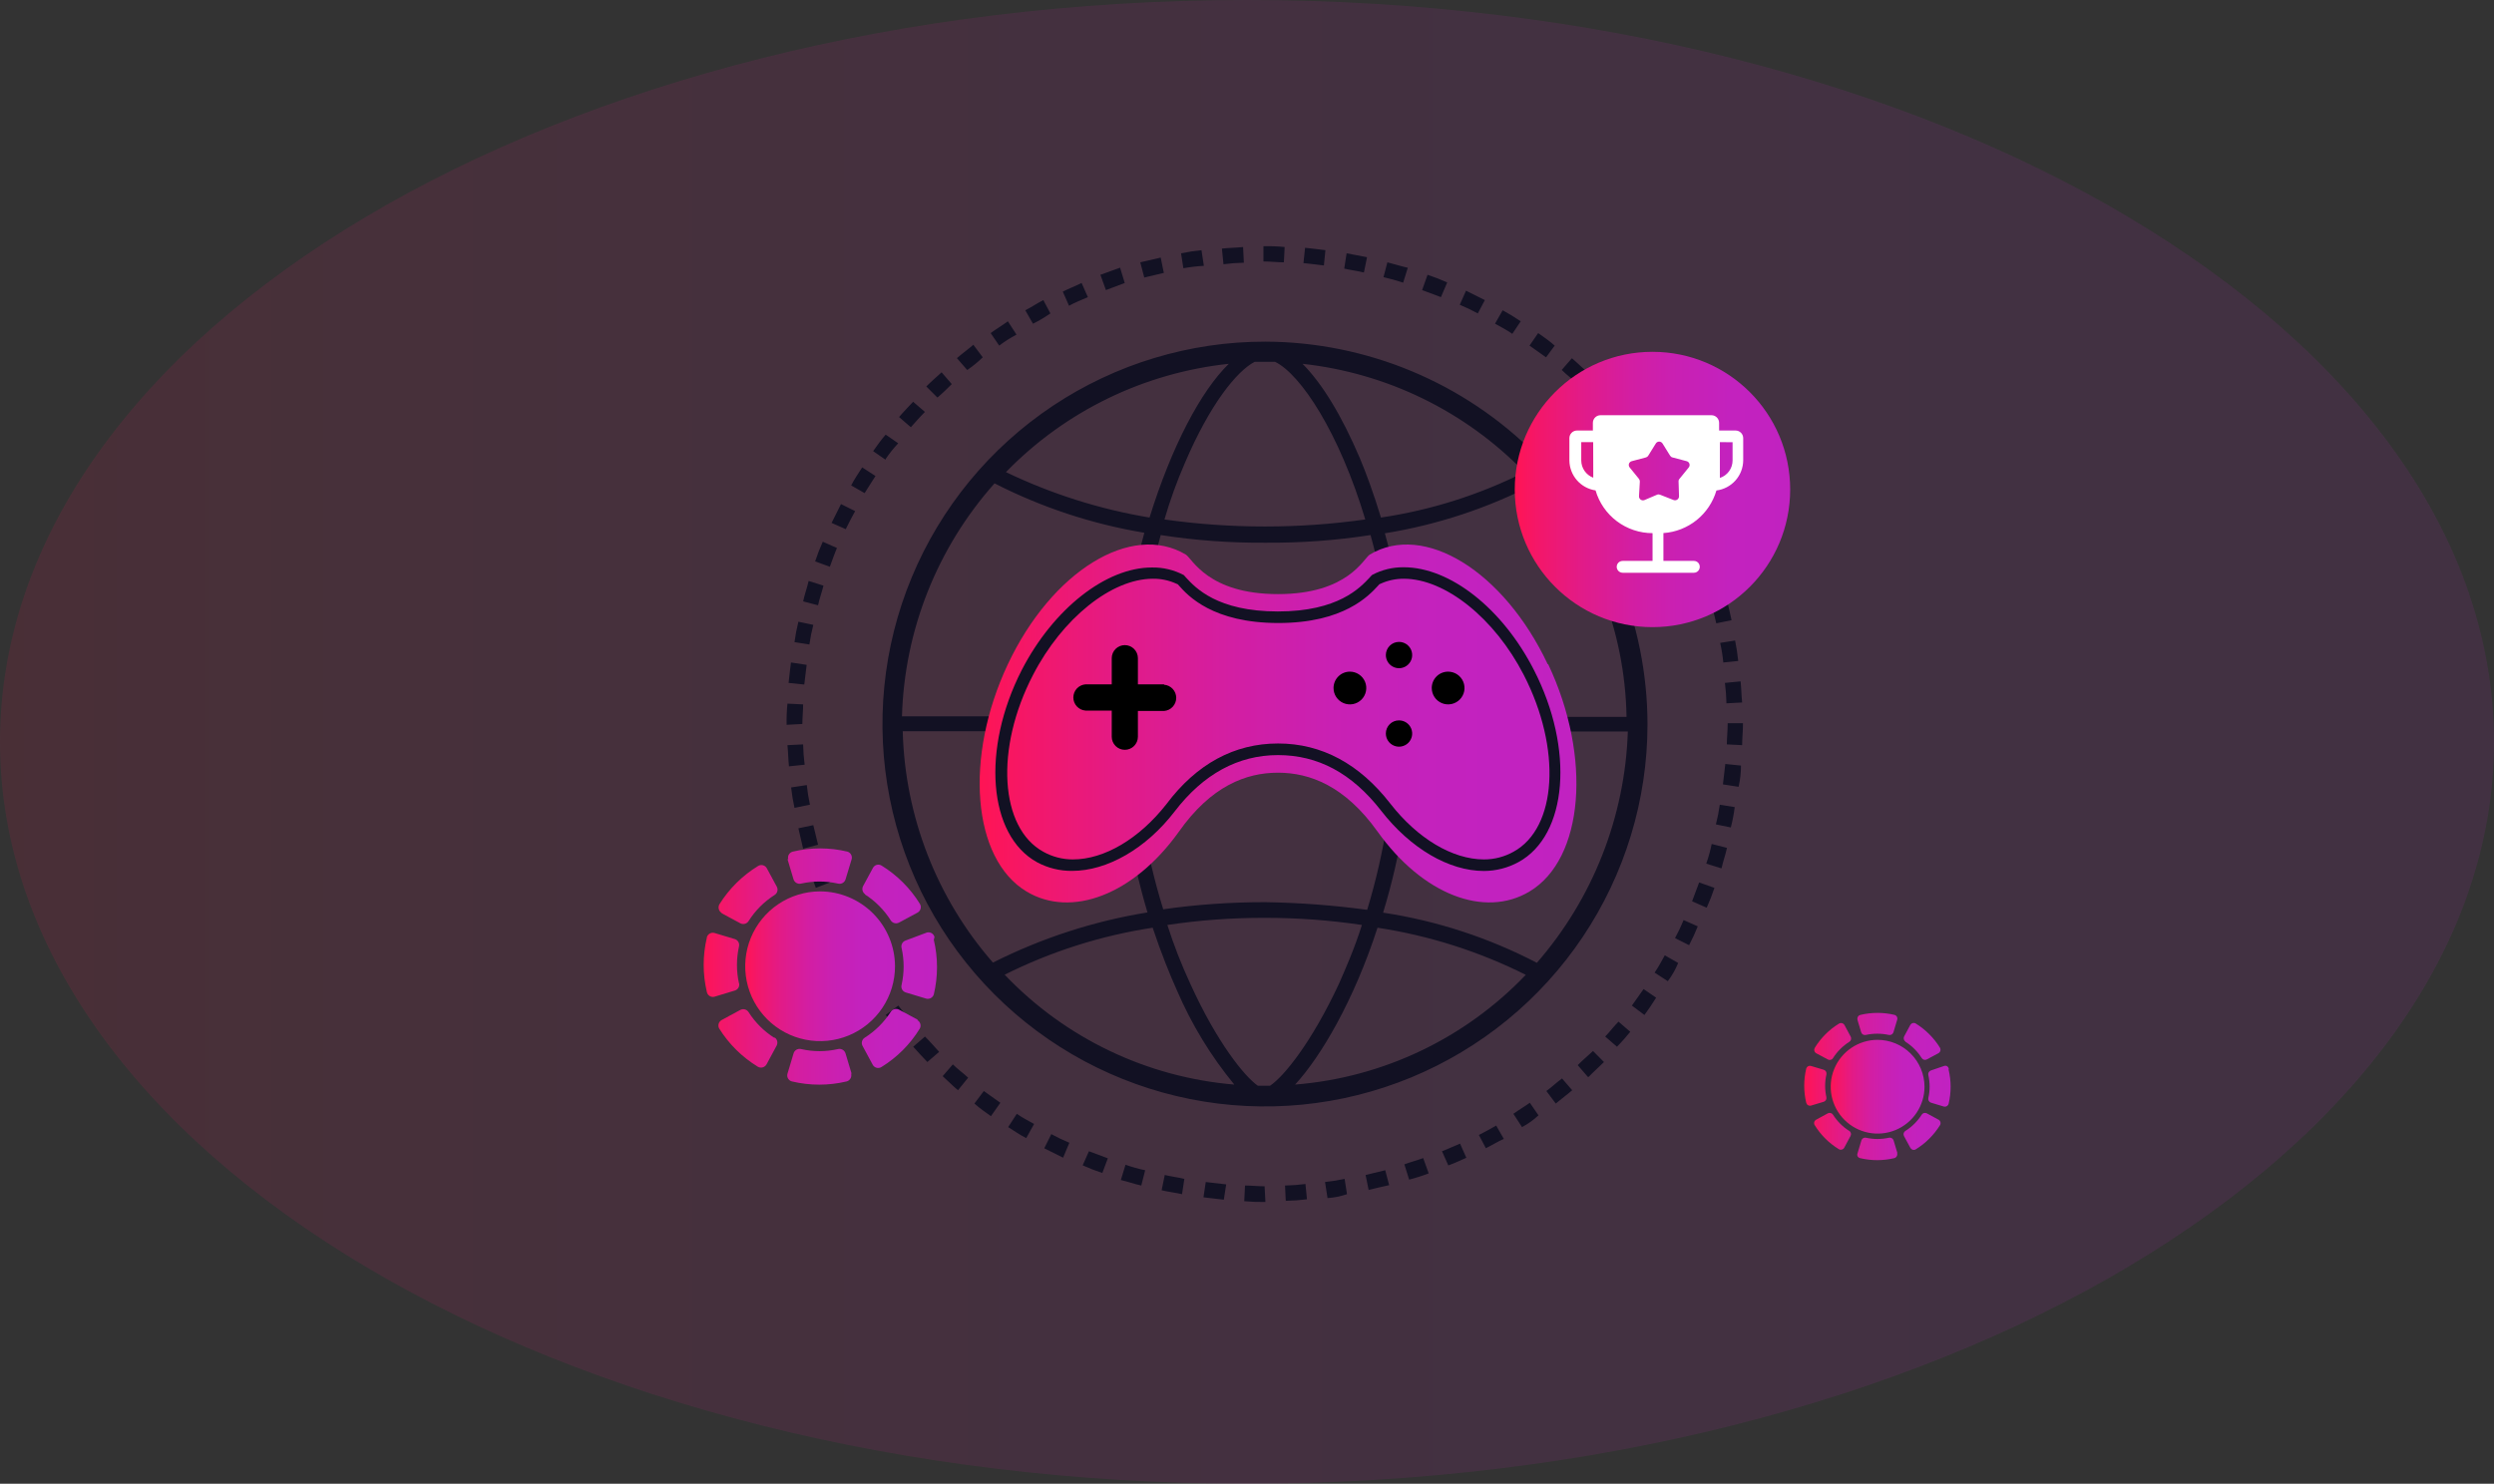
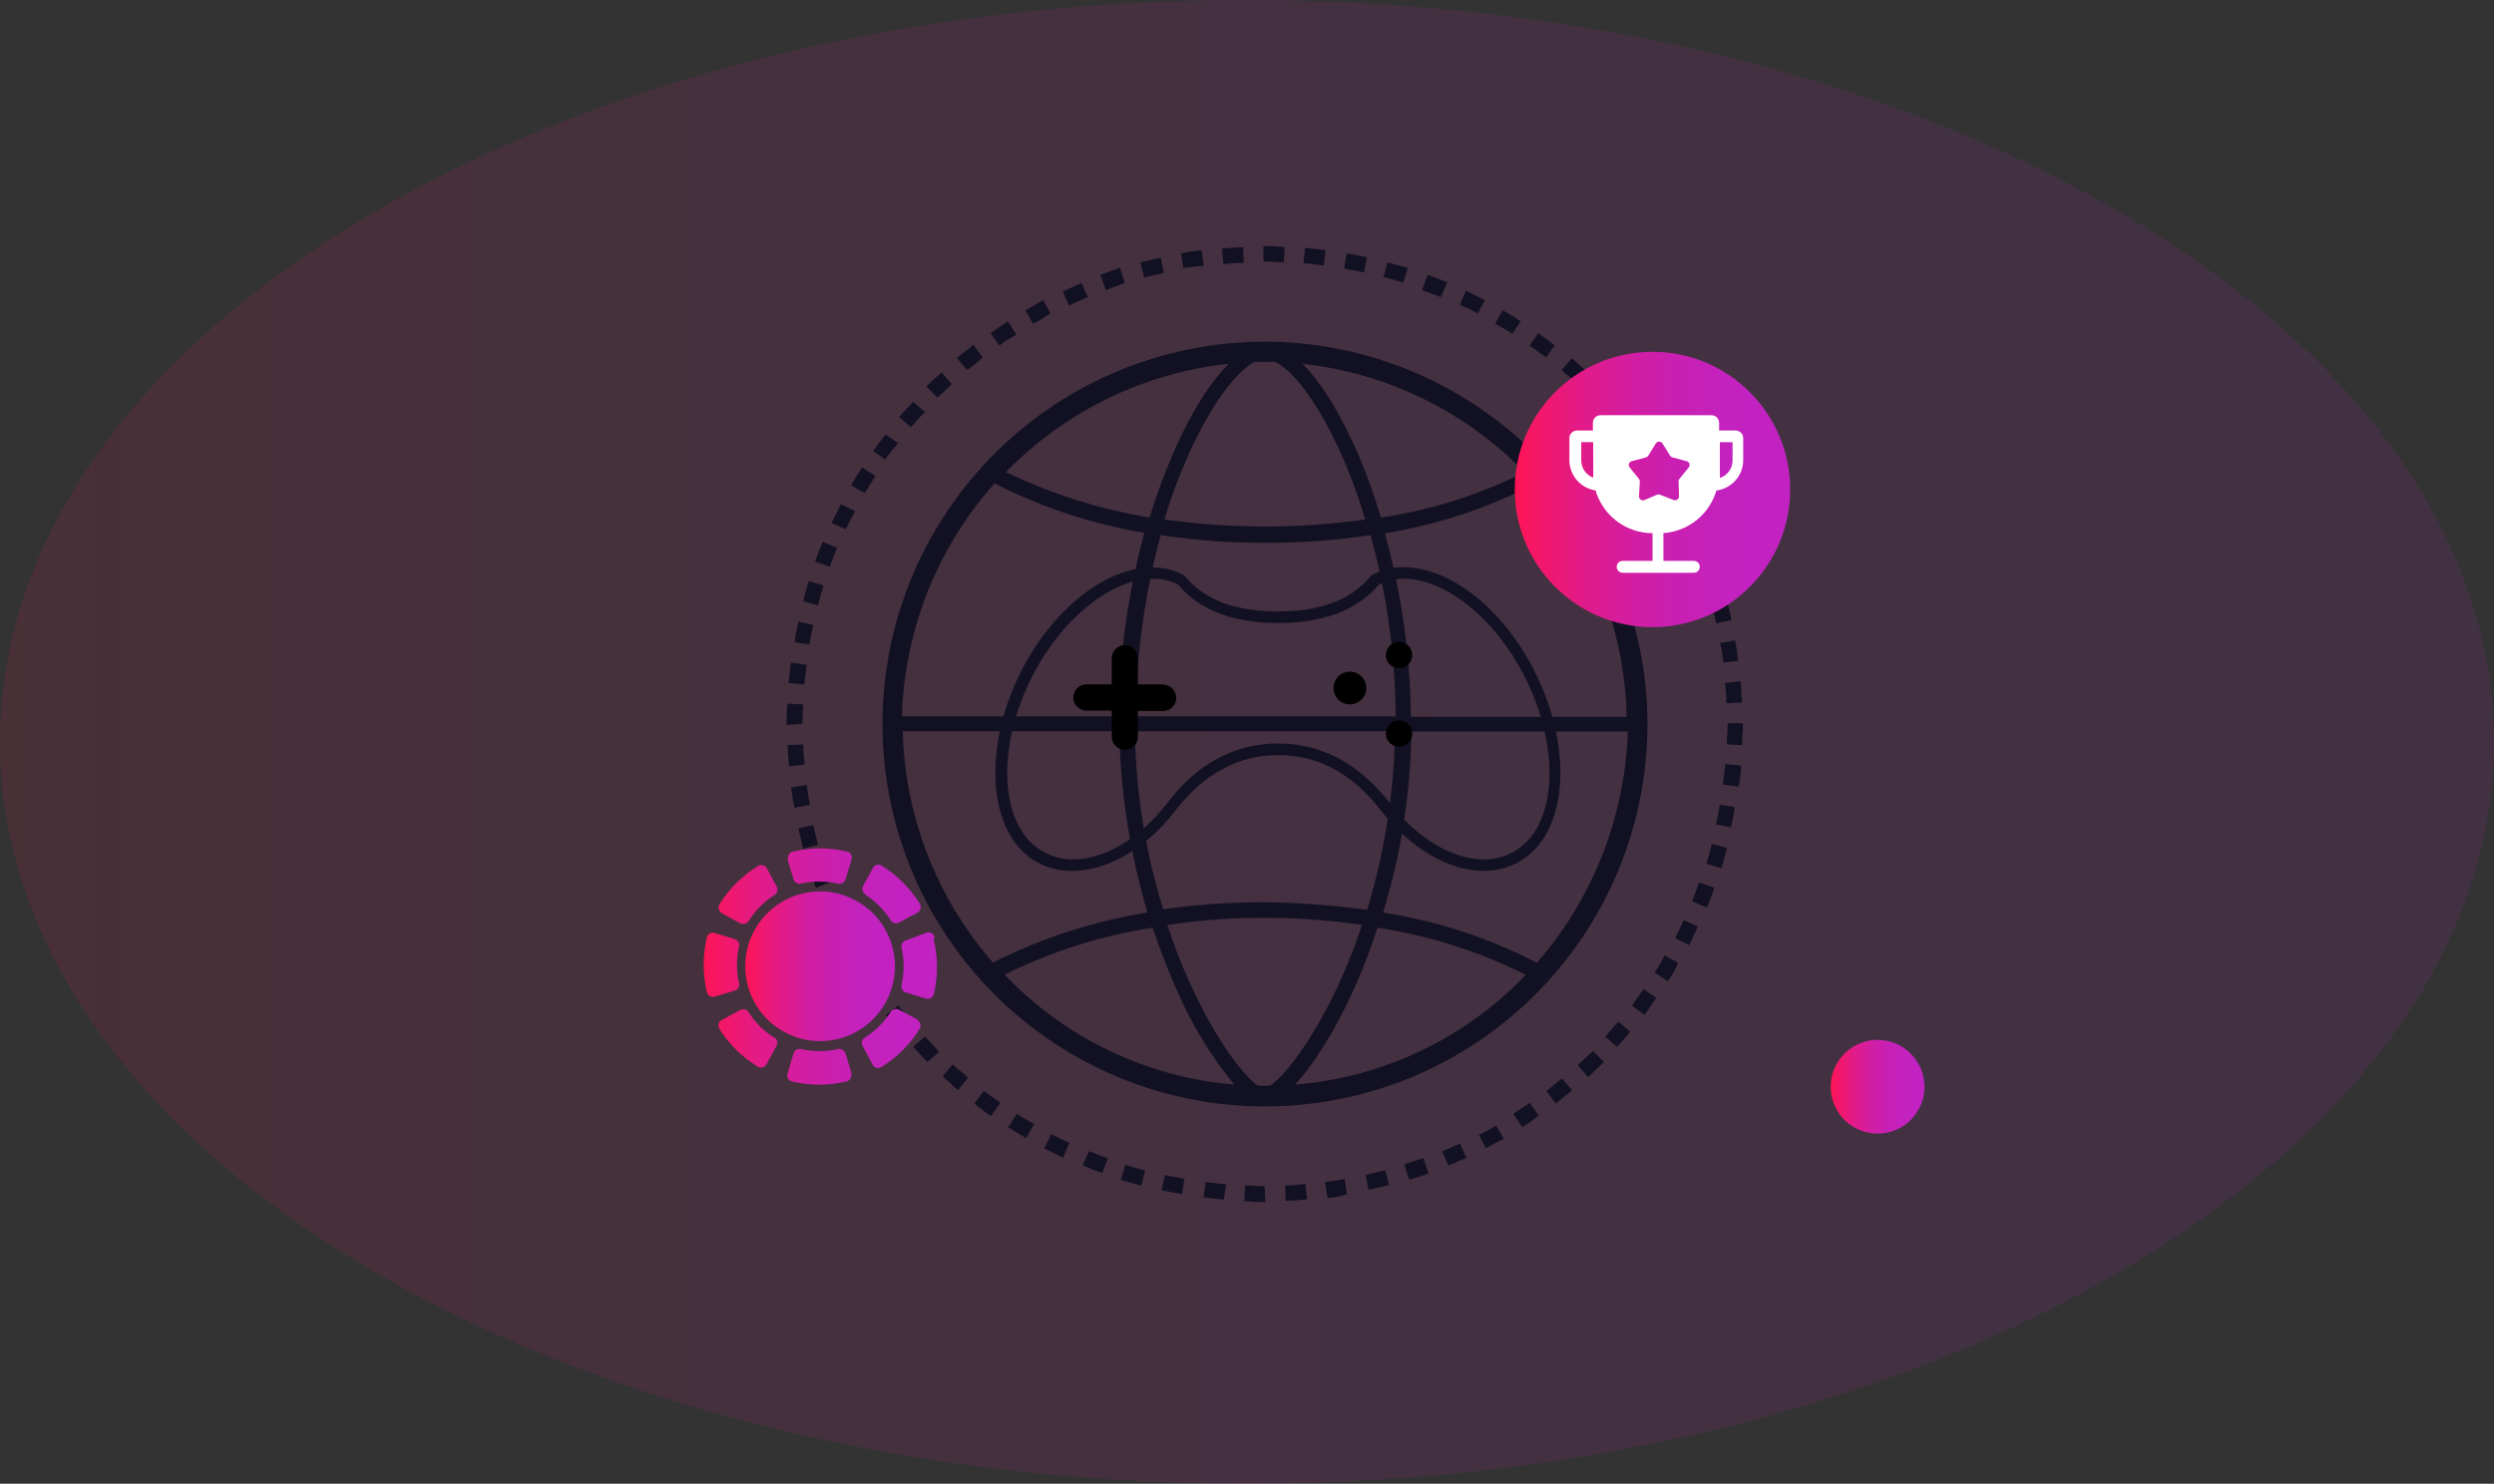
<svg xmlns="http://www.w3.org/2000/svg" width="326" height="194" viewBox="0 0 326 194" fill="none">
  <rect x="0" y="0" width="326" height="194" fill="#333333" stroke="none" />
  <path opacity="0.11" d="M163 194C253.022 194 326 150.572 326 97C326 43.428 253.022 0 163 0C72.978 0 0 43.428 0 97C0 150.572 72.978 194 163 194Z" fill="url(#paint0_linear_1273_3124)" />
  <path d="M165.41 44.67C155.521 44.658 145.85 47.579 137.62 53.063C129.391 58.548 122.973 66.35 119.178 75.482C115.383 84.615 114.381 94.668 116.3 104.369C118.218 114.071 122.971 122.986 129.956 129.986C136.941 136.987 145.846 141.758 155.543 143.698C165.24 145.638 175.295 144.659 184.436 140.884C193.576 137.109 201.392 130.708 206.895 122.491C212.398 114.274 215.34 104.609 215.35 94.72C215.332 81.47 210.068 68.768 200.709 59.389C191.351 50.01 178.659 44.717 165.41 44.67ZM200.89 125.89C194.598 122.609 187.806 120.392 180.79 119.33C183.14 111.649 184.383 103.672 184.48 95.64H212.78C212.414 106.79 208.215 117.474 200.89 125.89ZM166.1 141.96H164.41C162.67 140.73 159.08 136.32 155.59 128.63C154.43 126.132 153.428 123.564 152.59 120.94C156.801 120.311 161.053 120 165.31 120.01C169.564 120.004 173.812 120.315 178.02 120.94C177.02 124.12 175.87 126.68 175.02 128.63C171.43 136.32 167.84 140.73 166.02 141.96H166.1ZM165.38 117.96C160.92 117.954 156.466 118.264 152.05 118.89C149.705 111.348 148.459 103.508 148.35 95.61H182.35C182.234 103.526 181.009 111.385 178.71 118.96C174.3 118.366 169.859 118.032 165.41 117.96H165.38ZM118 95.61H146.3C146.464 103.637 147.705 111.604 149.99 119.3C142.961 120.44 136.148 122.653 129.79 125.86C122.454 117.46 118.284 106.76 118 95.61ZM130 63.2C136.157 66.345 142.761 68.524 149.58 69.66C147.456 77.488 146.32 85.55 146.2 93.66H117.9C118.224 82.399 122.508 71.613 130 63.2ZM164 47.309H166.67C170.05 48.95 175.08 56.64 178.46 67.92C169.753 69.147 160.917 69.147 152.21 67.92C152.943 65.406 153.835 62.941 154.88 60.54C158.16 52.85 161.65 48.539 164 47.309ZM165.41 70.96C170.01 70.996 174.604 70.662 179.15 69.96C181.282 77.678 182.384 85.644 182.43 93.65H148.43C148.526 85.647 149.632 77.687 151.72 69.96C156.266 70.662 160.861 70.997 165.46 70.96H165.41ZM184.41 93.729C184.338 85.615 183.198 77.546 181.02 69.729C187.851 68.626 194.463 66.446 200.61 63.27C208.152 71.644 212.414 82.461 212.61 93.729H184.41ZM199.28 61.729C193.379 64.695 187.043 66.7 180.51 67.67C179.51 64.39 178.56 61.83 177.74 59.88C175.38 54.34 172.82 50.14 170.26 47.57C181.28 48.77 191.537 53.777 199.26 61.729H199.28ZM160.62 47.57C156.93 51.16 153.13 58.44 150.26 67.67C143.754 66.586 137.435 64.585 131.49 61.729C139.248 53.752 149.554 48.742 160.62 47.57ZM131.29 127.46C137.388 124.405 143.928 122.327 150.67 121.3C151.8 124.69 152.93 127.46 153.85 129.51C155.756 133.942 158.277 138.082 161.34 141.81C149.921 140.86 139.246 135.755 131.34 127.46H131.29ZM169.29 141.81C172.68 138.12 176.98 130.81 180.06 121.3C186.803 122.327 193.342 124.405 199.44 127.46C191.495 135.786 180.762 140.894 169.29 141.81ZM165.41 157.16C164.486 157.177 163.561 157.143 162.64 157.06L162.74 155.01C163.56 155.01 164.48 155.11 165.3 155.11L165.41 157.16ZM168.07 157.06L167.97 155.01C168.863 154.992 169.754 154.925 170.64 154.81L170.84 156.81C169.921 156.926 168.996 156.993 168.07 157.01V157.06ZM159.97 156.86L157.31 156.55L157.61 154.55L160.28 154.86L159.97 156.86ZM173.51 156.55L173.2 154.55C174.061 154.462 174.915 154.325 175.76 154.14L176.07 156.14C175.244 156.424 174.383 156.597 173.51 156.65V156.55ZM154.51 156.14C153.58 155.93 152.66 155.83 151.84 155.63L152.25 153.63C153.07 153.83 153.99 153.94 154.81 154.14L154.51 156.14ZM178.91 155.63L178.5 153.63C179.32 153.42 180.25 153.22 181.07 153.01L181.58 154.96C180.66 155.17 179.73 155.37 178.91 155.58V155.63ZM149.18 155.01C148.25 154.81 147.43 154.5 146.51 154.29L147.12 152.29C147.958 152.594 148.817 152.834 149.69 153.01L149.18 155.01ZM184.18 154.19L183.57 152.24C184.39 151.93 185.21 151.73 186.03 151.42L186.75 153.42C185.91 153.743 185.052 154.017 184.18 154.24V154.19ZM144.09 153.37C143.216 153.084 142.358 152.75 141.52 152.37L142.34 150.53L144.81 151.45L144.09 153.37ZM189.31 152.37L188.49 150.53C189.31 150.22 190.13 149.81 190.85 149.53L191.67 151.38C190.95 151.69 190.13 152.1 189.31 152.38V152.37ZM138.96 151.37L136.5 150.14L137.42 148.29C138.187 148.707 138.974 149.084 139.78 149.42L138.96 151.37ZM194.23 150.14L193.31 148.4C194.13 147.99 194.85 147.58 195.57 147.17L196.57 148.91C195.85 149.22 195.03 149.73 194.21 150.14H194.23ZM134.14 148.81C133.32 148.4 132.6 147.88 131.78 147.37L132.91 145.63C133.63 146.14 134.45 146.55 135.17 146.96L134.14 148.81ZM198.95 147.37L197.82 145.63C198.54 145.11 199.26 144.7 199.97 144.19L201.1 145.83C200.455 146.436 199.732 146.954 198.95 147.37ZM129.53 145.94C128.81 145.42 128.09 144.94 127.37 144.29L128.6 142.65L130.76 144.19L129.53 145.94ZM203.36 144.29L202.13 142.65C202.85 142.14 203.46 141.53 204.18 141.01L205.51 142.55C204.79 143.17 204.08 143.68 203.36 144.29ZM125.22 142.55C124.5 141.94 123.89 141.32 123.22 140.71L124.55 139.17C125.17 139.78 125.88 140.29 126.55 140.91L125.22 142.55ZM207.56 140.81L206.23 139.269C206.84 138.649 207.56 138.04 208.23 137.42L209.66 138.86C208.95 139.58 208.23 140.19 207.66 140.81H207.56ZM121.22 138.86C120.6 138.24 119.99 137.53 119.37 136.86L120.91 135.53C121.53 136.14 122.14 136.86 122.76 137.53L121.22 138.86ZM211.36 136.86L209.82 135.53C210.43 134.91 210.95 134.19 211.56 133.58L213.1 134.91C212.59 135.53 211.97 136.25 211.36 136.86ZM117.53 134.86C116.91 134.14 116.4 133.42 115.78 132.71L117.43 131.479C117.94 132.189 118.55 132.81 119.07 133.53L117.53 134.86ZM214.95 132.71L213.31 131.479L214.84 129.32L216.48 130.45C215.97 131.27 215.48 131.99 214.95 132.71ZM114.25 130.55C113.73 129.84 113.25 129.02 112.71 128.3L114.45 127.17C114.97 127.89 115.37 128.61 115.89 129.32L114.25 130.55ZM218.02 128.3L216.28 127.17C216.79 126.45 217.2 125.63 217.61 124.91L219.36 125.91C219.016 126.751 218.566 127.543 218.02 128.269V128.3ZM111.27 125.94C110.86 125.12 110.35 124.4 109.94 123.58L111.79 122.66C112.2 123.48 112.61 124.2 113.02 124.91L111.27 125.94ZM220.79 123.58L218.95 122.66C219.368 121.895 219.742 121.107 220.07 120.3L221.92 121.12C221.585 121.959 221.208 122.78 220.79 123.58ZM108.79 121.12C108.38 120.3 108.07 119.48 107.66 118.66L109.51 117.84C109.82 118.66 110.23 119.48 110.51 120.2L108.79 121.12ZM223.03 118.66L221.18 117.84L222.1 115.38L224.1 116.09C223.81 116.963 223.476 117.821 223.1 118.66H223.03ZM106.64 116.09C106.33 115.27 106.02 114.35 105.72 113.53L107.66 112.92C107.97 113.74 108.18 114.56 108.48 115.38L106.64 116.09ZM224.98 113.53L223.03 112.92C223.327 112.081 223.564 111.222 223.74 110.35L225.74 110.86C225.54 111.79 225.23 112.61 225.03 113.53H224.98ZM104.98 110.97C104.77 110.04 104.57 109.22 104.36 108.3L106.31 107.89C106.52 108.71 106.72 109.63 106.93 110.45L104.98 110.97ZM226.29 108.2L224.29 107.79C224.508 106.944 224.678 106.085 224.8 105.22L226.75 105.53C226.639 106.43 226.468 107.322 226.24 108.2H226.29ZM103.85 105.63C103.657 104.748 103.51 103.857 103.41 102.96L105.46 102.65C105.548 103.511 105.685 104.365 105.87 105.21L103.85 105.63ZM227.21 102.87L225.21 102.56C225.31 101.74 225.42 100.81 225.52 99.89L227.57 100.1C227.57 101.032 227.466 101.961 227.26 102.87H227.21ZM103.13 100.2C103.03 99.28 103.03 98.35 102.93 97.43L104.98 97.33C104.997 98.22 105.064 99.108 105.18 99.99L103.13 100.2ZM227.72 97.43L225.72 97.33C225.72 96.51 225.83 95.59 225.83 94.66V94.559H227.83V94.66C227.83 95.59 227.72 96.51 227.72 97.43ZM102.82 94.769C102.802 93.845 102.838 92.92 102.93 92L104.98 92.1C104.98 92.92 104.88 93.84 104.88 94.66L102.82 94.769ZM225.67 91.96C225.65 91.067 225.583 90.176 225.47 89.29L227.52 89.09C227.62 90.01 227.62 90.93 227.72 91.85L225.67 91.96ZM105.08 89.5L103.08 89.29C103.18 88.37 103.28 87.44 103.39 86.62L105.44 86.93C105.34 87.75 105.23 88.57 105.13 89.5H105.08ZM225.26 86.62C225.177 85.759 225.04 84.903 224.85 84.059L226.8 83.75C226.982 84.632 227.119 85.523 227.21 86.42L225.26 86.62ZM105.8 84.269L103.85 83.96C103.971 83.061 104.141 82.17 104.36 81.29L106.31 81.7C106.091 82.546 105.921 83.404 105.8 84.269ZM224.34 81.5C224.13 80.68 223.93 79.75 223.72 78.93L225.72 78.42C225.93 79.24 226.13 80.16 226.34 81.09L224.34 81.5ZM106.93 79.14L104.98 78.63C105.18 77.7 105.49 76.88 105.7 75.96L107.64 76.57C107.44 77.4 107.13 78.22 106.93 79.14ZM222.93 76.37C222.63 75.55 222.42 74.73 222.11 73.91L224.11 73.19C224.42 74.01 224.73 74.93 225.04 75.75L222.93 76.37ZM108.49 74.11L106.55 73.4C106.836 72.526 107.17 71.668 107.55 70.83L109.4 71.65C109.09 72.37 108.78 73.29 108.47 74.11H108.49ZM221.19 71.45C220.88 70.63 220.47 69.81 220.19 69.09L222.03 68.269C222.44 69.09 222.75 69.909 223.16 70.729L221.19 71.45ZM110.55 69.19L108.7 68.37L109.93 65.91L111.78 66.83C111.37 67.55 110.96 68.37 110.55 69.19ZM218.94 66.63C218.53 65.81 218.11 65.09 217.71 64.37L219.45 63.37C219.86 64.19 220.37 64.9 220.78 65.72L218.94 66.63ZM113.01 64.47L111.26 63.47C111.67 62.65 112.19 61.93 112.7 61.11L114.44 62.24C113.93 63.06 113.44 63.78 113.01 64.49V64.47ZM216.27 62.12C215.76 61.4 215.35 60.68 214.83 59.96L216.47 58.83C216.99 59.55 217.47 60.37 218.01 61.09L216.27 62.12ZM115.77 60.12L114.13 58.99C114.65 58.27 115.13 57.55 115.77 56.83L117.41 57.96C116.806 58.602 116.254 59.29 115.76 60.02L115.77 60.12ZM213.3 57.86C212.78 57.14 212.17 56.42 211.65 55.86L213.19 54.53C213.81 55.24 214.32 55.96 214.94 56.68L213.3 57.86ZM119.06 55.86L117.52 54.53C118.13 53.81 118.75 53.19 119.36 52.53L120.9 53.86C120.18 54.58 119.57 55.3 119.06 55.86ZM209.81 53.86C209.19 53.24 208.58 52.53 207.96 51.86L209.4 50.43C210.01 51.04 210.63 51.76 211.24 52.37L209.81 53.86ZM122.51 51.96L121.08 50.53C121.69 49.91 122.41 49.3 123.08 48.68L124.41 50.22C123.9 50.73 123.28 51.35 122.56 51.96H122.51ZM206.09 50.12C205.47 49.5 204.75 48.99 204.14 48.37L205.47 46.84C206.19 47.45 206.8 48.07 207.52 48.68L206.09 50.12ZM126.41 48.36L125.08 46.83C125.79 46.21 126.51 45.7 127.23 45.08L128.46 46.72C127.842 47.323 127.173 47.873 126.46 48.36H126.41ZM202.09 46.72L199.93 45.19L201.06 43.55C201.78 44.06 202.5 44.55 203.22 45.19L202.09 46.72ZM130.61 45.19L129.49 43.55C130.2 43.03 131.02 42.55 131.74 42.01L132.87 43.75C132.079 44.167 131.323 44.649 130.61 45.19ZM197.68 43.65C196.96 43.14 196.14 42.73 195.42 42.32L196.42 40.57C197.231 41.01 198.018 41.49 198.78 42.01L197.68 43.65ZM135.02 42.32L134.02 40.57C134.84 40.16 135.56 39.65 136.38 39.24L137.3 40.979C136.581 41.481 135.825 41.929 135.04 42.32H135.02ZM193.17 40.979C192.403 40.562 191.616 40.185 190.81 39.85L191.63 38.01L194.09 39.24L193.17 40.979ZM139.74 39.979L138.92 38.13C139.74 37.72 140.56 37.41 141.38 37L142.2 38.85C141.28 39.26 140.46 39.569 139.74 39.979ZM188.35 38.85L185.89 37.93L186.6 35.93C187.475 36.215 188.333 36.549 189.17 36.93L188.35 38.85ZM144.56 37.93L143.84 35.93C144.66 35.62 145.59 35.31 146.41 35L147.02 37L144.56 37.93ZM183.41 36.96C182.567 36.675 181.709 36.435 180.84 36.24L181.35 34.3C182.17 34.5 183.1 34.81 184.02 35.01L183.41 36.96ZM149.56 36.24L149.05 34.3L151.72 33.68L152.13 35.68L149.56 36.29V36.24ZM178.28 35.63C177.46 35.42 176.53 35.32 175.71 35.12L176.02 33.12C176.94 33.32 177.76 33.43 178.69 33.63L178.28 35.63ZM154.69 35.12L154.38 33.12C155.262 32.938 156.154 32.801 157.05 32.71L157.36 34.76C156.465 34.809 155.573 34.913 154.69 35.07V35.12ZM173.05 34.71C172.23 34.6 171.3 34.5 170.38 34.4L170.59 32.4C171.51 32.5 172.43 32.6 173.25 32.71L173.05 34.71ZM159.92 34.5L159.72 32.5C160.64 32.4 161.56 32.4 162.49 32.3L162.59 34.35C161.697 34.367 160.806 34.434 159.92 34.55V34.5ZM167.82 34.3C167 34.3 166.08 34.19 165.25 34.19H165.15V32.19H165.25C166.142 32.174 167.033 32.21 167.92 32.3L167.82 34.3Z" fill="#121123" />
  <path d="M216 82C225.941 82 234 73.941 234 64C234 54.059 225.941 46 216 46C206.059 46 198 54.059 198 64C198 73.941 206.059 82 216 82Z" fill="url(#paint1_linear_1273_3124)" />
  <path d="M216.011 73.34V69.71C214.331 69.71 212.697 69.165 211.354 68.157C210.01 67.149 209.03 65.733 208.561 64.12C207.619 63.982 206.756 63.513 206.13 62.796C205.503 62.079 205.152 61.162 205.141 60.21V57.29C205.141 57.025 205.246 56.77 205.434 56.583C205.621 56.395 205.875 56.29 206.141 56.29H208.211V55.29C208.211 55.025 208.316 54.77 208.504 54.583C208.691 54.395 208.945 54.29 209.211 54.29H223.711C223.976 54.29 224.23 54.395 224.418 54.583C224.605 54.77 224.711 55.025 224.711 55.29V56.29H226.861C227.126 56.29 227.38 56.395 227.568 56.583C227.755 56.77 227.861 57.025 227.861 57.29V60.2C227.851 61.168 227.492 62.099 226.848 62.821C226.204 63.544 225.321 64.009 224.361 64.13C223.914 65.656 223.01 67.008 221.771 68.004C220.532 69 219.017 69.592 217.431 69.7V73.34H221.411C221.546 73.337 221.68 73.371 221.798 73.438C221.916 73.504 222.014 73.602 222.081 73.72C222.149 73.838 222.185 73.973 222.185 74.11C222.185 74.247 222.149 74.381 222.081 74.5C222.014 74.619 221.917 74.719 221.799 74.787C221.681 74.856 221.547 74.891 221.411 74.89H212.111C211.973 74.889 211.838 74.854 211.719 74.785C211.6 74.717 211.5 74.619 211.431 74.5C211.361 74.382 211.325 74.247 211.324 74.11C211.324 73.973 211.361 73.839 211.43 73.721C211.499 73.603 211.599 73.504 211.719 73.438C211.838 73.371 211.974 73.337 212.111 73.34H216.011ZM208.251 57.81H206.691V60.2C206.692 60.692 206.843 61.172 207.123 61.575C207.404 61.979 207.8 62.287 208.261 62.46C208.261 62.29 208.261 62.12 208.261 61.95L208.251 57.81ZM224.811 57.81V61.96C224.821 62.136 224.821 62.314 224.811 62.49C225.293 62.334 225.713 62.029 226.011 61.619C226.309 61.21 226.47 60.717 226.471 60.21V57.82L224.811 57.81ZM216.611 64.68C216.669 64.655 216.732 64.643 216.796 64.643C216.859 64.643 216.922 64.655 216.981 64.68L218.761 65.38C218.843 65.411 218.932 65.42 219.02 65.408C219.107 65.396 219.19 65.362 219.261 65.31C219.33 65.258 219.386 65.19 219.423 65.111C219.46 65.033 219.476 64.947 219.471 64.86L219.411 62.96C219.405 62.897 219.413 62.833 219.434 62.773C219.455 62.712 219.487 62.657 219.531 62.61L220.741 61.12C220.794 61.054 220.83 60.975 220.846 60.892C220.861 60.808 220.856 60.721 220.831 60.64C220.805 60.557 220.759 60.481 220.696 60.422C220.633 60.362 220.555 60.32 220.471 60.3L218.621 59.81C218.492 59.78 218.381 59.701 218.311 59.59L217.311 57.98C217.263 57.906 217.198 57.846 217.121 57.804C217.045 57.762 216.958 57.74 216.871 57.74C216.785 57.741 216.7 57.763 216.625 57.805C216.55 57.847 216.486 57.906 216.441 57.98L215.441 59.59C215.372 59.698 215.265 59.777 215.141 59.81L213.291 60.3C213.207 60.321 213.13 60.362 213.067 60.421C213.004 60.48 212.956 60.554 212.929 60.636C212.902 60.718 212.896 60.805 212.912 60.89C212.928 60.974 212.966 61.054 213.021 61.12L214.231 62.61C214.31 62.71 214.352 62.833 214.351 62.96L214.241 64.87C214.235 64.957 214.252 65.043 214.288 65.122C214.325 65.201 214.381 65.269 214.451 65.32C214.52 65.373 214.601 65.406 214.687 65.418C214.772 65.43 214.86 65.421 214.941 65.39L216.611 64.68Z" fill="white" />
-   <path d="M202.31 86.85C196.56 74.67 186.15 68.26 179.05 72.51C178.23 73.01 176.23 77.68 167.05 77.68C157.87 77.68 155.83 73.01 155 72.51C147.89 68.26 137.48 74.67 131.74 86.85C126 99.03 127.08 112.32 134.19 116.57C140.05 120.08 148.19 116.97 154.05 108.81C158.3 102.75 162.9 101.03 167.05 101.03C171.2 101.03 175.79 102.75 180.05 108.71C185.94 116.97 194.05 120.08 199.92 116.57C207.03 112.33 208.12 99.02 202.37 86.85H202.31Z" fill="url(#paint2_linear_1273_3124)" />
  <path d="M193.97 113.88C189.4 113.88 184.37 110.94 180.53 106C176.69 101.06 172.25 98.729 167.05 98.729C161.85 98.729 157.3 101.2 153.55 106.09C149.8 110.98 144.7 113.87 140.14 113.87C138.543 113.886 136.967 113.498 135.56 112.74C129.15 109.22 128.27 97.939 133.56 87.599C137.69 79.599 144.56 74.2 150.56 74.2C152.019 74.171 153.462 74.515 154.75 75.2L155.03 75.519C156.25 76.839 159.11 79.95 167.03 79.95C174.95 79.95 177.78 76.839 179.03 75.519C179.131 75.394 179.241 75.277 179.36 75.17C180.631 74.496 182.052 74.152 183.49 74.17C189.55 74.17 196.39 79.56 200.49 87.57C205.81 97.91 204.93 109.199 198.49 112.719C197.104 113.477 195.55 113.876 193.97 113.88ZM167.06 97.21C172.75 97.21 177.69 99.86 181.73 105.07C185.29 109.64 189.86 112.37 193.98 112.37C195.328 112.373 196.654 112.028 197.83 111.37C203.54 108.26 204.14 97.88 199.18 88.25C195.37 80.84 188.92 75.67 183.49 75.67C182.456 75.666 181.433 75.884 180.49 76.309L180.29 76.4L180.15 76.559C178.92 77.899 175.65 81.46 167.1 81.46C158.55 81.46 155.28 77.899 154.1 76.559L153.96 76.4L153.77 76.32C152.81 75.881 151.766 75.658 150.71 75.67C145.3 75.67 138.85 80.84 135.03 88.25C130.03 97.87 130.68 108.25 136.38 111.37C137.56 112.028 138.889 112.372 140.24 112.37C144.35 112.37 148.92 109.669 152.47 105.139C156.41 99.879 161.35 97.21 167.06 97.21Z" fill="#121123" />
  <path d="M152.16 89.48H148.74V86.06C148.74 85.606 148.56 85.171 148.239 84.851C147.918 84.53 147.483 84.35 147.03 84.35C146.576 84.35 146.141 84.53 145.821 84.851C145.5 85.171 145.32 85.606 145.32 86.06V89.48H141.89C141.457 89.513 141.054 89.708 140.759 90.026C140.464 90.344 140.301 90.762 140.301 91.195C140.301 91.629 140.464 92.046 140.759 92.364C141.054 92.682 141.457 92.877 141.89 92.91H145.32V96.33C145.32 96.784 145.5 97.218 145.821 97.539C146.141 97.86 146.576 98.04 147.03 98.04C147.483 98.04 147.918 97.86 148.239 97.539C148.56 97.218 148.74 96.784 148.74 96.33V92.96H152.16C152.592 92.927 152.996 92.732 153.29 92.414C153.585 92.096 153.749 91.679 153.749 91.245C153.749 90.812 153.585 90.394 153.29 90.076C152.996 89.758 152.592 89.563 152.16 89.53V89.48Z" fill="black" />
  <path d="M181.15 85.64C181.148 85.981 181.248 86.315 181.436 86.6C181.624 86.884 181.893 87.106 182.208 87.237C182.522 87.369 182.869 87.403 183.204 87.337C183.538 87.271 183.845 87.107 184.087 86.866C184.328 86.625 184.492 86.318 184.558 85.983C184.624 85.649 184.589 85.302 184.458 84.987C184.326 84.673 184.104 84.404 183.82 84.216C183.535 84.028 183.201 83.928 182.86 83.93C182.408 83.932 181.974 84.114 181.654 84.434C181.334 84.754 181.153 85.187 181.15 85.64Z" fill="black" />
  <path d="M181.15 95.9C181.148 96.241 181.248 96.575 181.436 96.859C181.624 97.144 181.893 97.366 182.208 97.497C182.522 97.629 182.869 97.664 183.204 97.598C183.538 97.532 183.845 97.367 184.087 97.126C184.328 96.885 184.492 96.578 184.558 96.243C184.624 95.909 184.589 95.562 184.458 95.247C184.326 94.932 184.104 94.664 183.82 94.476C183.535 94.287 183.201 94.189 182.86 94.191C182.407 94.191 181.972 94.37 181.651 94.691C181.331 95.011 181.15 95.447 181.15 95.9Z" fill="black" />
  <path d="M174.311 89.96C174.311 90.383 174.436 90.796 174.671 91.148C174.906 91.5 175.241 91.775 175.632 91.938C176.023 92.1 176.453 92.141 176.868 92.059C177.283 91.976 177.664 91.773 177.964 91.474C178.263 91.174 178.467 90.793 178.549 90.378C178.632 89.963 178.59 89.532 178.428 89.141C178.266 88.75 177.991 88.416 177.639 88.181C177.288 87.945 176.874 87.82 176.451 87.82C175.883 87.82 175.339 88.045 174.937 88.446C174.536 88.848 174.311 89.392 174.311 89.96Z" fill="black" />
-   <path d="M187.15 89.96C187.15 90.384 187.276 90.798 187.512 91.15C187.747 91.502 188.082 91.777 188.474 91.939C188.865 92.1 189.296 92.141 189.712 92.058C190.127 91.974 190.508 91.77 190.807 91.47C191.106 91.169 191.309 90.787 191.391 90.371C191.472 89.955 191.428 89.525 191.265 89.134C191.101 88.743 190.825 88.41 190.472 88.176C190.119 87.942 189.704 87.818 189.28 87.82C189 87.82 188.722 87.876 188.463 87.983C188.204 88.091 187.969 88.248 187.771 88.447C187.573 88.646 187.416 88.882 187.31 89.142C187.203 89.401 187.149 89.679 187.15 89.96Z" fill="black" />
  <path d="M94.351 119.42L96.77 120.72C96.954 120.817 97.167 120.842 97.368 120.788C97.568 120.734 97.741 120.606 97.851 120.43C98.72 119.057 99.88 117.893 101.251 117.02C101.427 116.91 101.554 116.738 101.608 116.537C101.662 116.337 101.638 116.124 101.541 115.941L100.241 113.54C100.189 113.441 100.117 113.353 100.03 113.283C99.942 113.213 99.841 113.162 99.734 113.133C99.625 113.104 99.513 113.098 99.402 113.114C99.291 113.131 99.185 113.17 99.091 113.23C97.043 114.482 95.314 116.194 94.041 118.23C93.932 118.417 93.9 118.639 93.951 118.85C93.975 118.953 94.019 119.05 94.081 119.136C94.142 119.222 94.221 119.294 94.311 119.35M102.941 112.35L103.721 114.96C103.781 115.166 103.919 115.34 104.106 115.446C104.292 115.553 104.513 115.583 104.721 115.53C106.304 115.171 107.947 115.171 109.531 115.53C109.739 115.586 109.96 115.557 110.147 115.45C110.334 115.344 110.472 115.167 110.531 114.96L111.321 112.35C111.377 112.144 111.351 111.925 111.248 111.738C111.145 111.552 110.974 111.412 110.771 111.35C108.423 110.79 105.978 110.79 103.631 111.35C103.418 111.401 103.235 111.534 103.121 111.72C103.064 111.81 103.027 111.911 103.012 112.016C102.996 112.121 103.003 112.228 103.031 112.33M113.031 116.93C114.402 117.801 115.563 118.966 116.431 120.34C116.54 120.516 116.713 120.644 116.913 120.697C117.114 120.751 117.327 120.727 117.511 120.63L119.931 119.33C120.028 119.277 120.114 119.204 120.183 119.116C120.252 119.029 120.302 118.928 120.331 118.82C120.361 118.713 120.369 118.601 120.353 118.49C120.338 118.38 120.299 118.274 120.241 118.18C118.987 116.146 117.275 114.433 115.241 113.18C115.15 113.122 115.048 113.083 114.942 113.066C114.836 113.048 114.728 113.052 114.623 113.077C114.519 113.103 114.42 113.148 114.334 113.212C114.247 113.276 114.175 113.358 114.121 113.45L112.821 115.85C112.722 116.032 112.697 116.245 112.749 116.445C112.8 116.646 112.926 116.818 113.101 116.93M96.601 128.59C96.421 127.793 96.33 126.978 96.331 126.16C96.332 125.36 96.419 124.562 96.591 123.78C96.62 123.678 96.628 123.571 96.615 123.465C96.603 123.359 96.57 123.257 96.518 123.164C96.466 123.071 96.396 122.99 96.312 122.924C96.229 122.858 96.133 122.809 96.031 122.78L93.4 121.99C93.196 121.931 92.977 121.954 92.79 122.055C92.603 122.156 92.463 122.327 92.4 122.53V122.58C91.84 124.927 91.84 127.373 92.4 129.72C92.424 129.827 92.469 129.928 92.532 130.017C92.596 130.106 92.677 130.18 92.771 130.236C92.865 130.293 92.969 130.33 93.077 130.344C93.185 130.358 93.295 130.35 93.4 130.32L96.041 129.52C96.143 129.491 96.239 129.443 96.322 129.377C96.406 129.311 96.476 129.229 96.528 129.136C96.58 129.043 96.613 128.941 96.626 128.835C96.638 128.729 96.629 128.622 96.601 128.52M122.151 122.52C122.125 122.415 122.079 122.316 122.014 122.229C121.95 122.142 121.868 122.069 121.775 122.014C121.682 121.959 121.579 121.923 121.471 121.908C121.364 121.894 121.255 121.901 121.151 121.93L118.411 122.96C118.205 123.021 118.031 123.159 117.927 123.346C117.822 123.533 117.795 123.753 117.851 123.96C118.205 125.544 118.205 127.186 117.851 128.77C117.822 128.872 117.813 128.979 117.826 129.085C117.838 129.191 117.871 129.293 117.923 129.386C117.975 129.479 118.045 129.561 118.129 129.627C118.212 129.693 118.308 129.741 118.411 129.77L121.061 130.57C121.266 130.627 121.485 130.6 121.672 130.497C121.859 130.395 121.998 130.223 122.061 130.02C122.621 127.673 122.621 125.227 122.061 122.88M119.951 133.33L117.511 132.01C117.327 131.913 117.114 131.889 116.913 131.943C116.713 131.996 116.54 132.124 116.431 132.3C115.56 133.663 114.399 134.817 113.031 135.68C112.854 135.79 112.727 135.963 112.675 136.164C112.623 136.365 112.65 136.578 112.751 136.76L114.071 139.21C114.122 139.308 114.194 139.394 114.28 139.463C114.367 139.532 114.467 139.582 114.573 139.611C114.68 139.641 114.792 139.648 114.902 139.632C115.011 139.616 115.116 139.578 115.211 139.52C117.246 138.268 118.959 136.555 120.211 134.52C120.322 134.335 120.356 134.114 120.305 133.904C120.255 133.695 120.124 133.514 119.941 133.401M111.321 140.401L110.521 137.73C110.458 137.526 110.319 137.354 110.133 137.25C109.946 137.146 109.727 137.117 109.521 137.17C107.944 137.53 106.307 137.53 104.731 137.17C104.524 137.114 104.303 137.142 104.116 137.246C103.93 137.351 103.791 137.524 103.731 137.73L102.931 140.401C102.902 140.505 102.895 140.614 102.909 140.721C102.924 140.828 102.959 140.931 103.014 141.025C103.069 141.118 103.143 141.199 103.229 141.264C103.316 141.328 103.415 141.375 103.521 141.401C105.868 141.961 108.314 141.961 110.661 141.401C110.768 141.374 110.869 141.326 110.956 141.259C111.044 141.192 111.117 141.107 111.171 141.01C111.225 140.914 111.261 140.808 111.274 140.698C111.288 140.589 111.28 140.477 111.251 140.37M101.251 135.72C99.882 134.857 98.722 133.703 97.851 132.34C97.741 132.164 97.568 132.036 97.368 131.983C97.167 131.929 96.954 131.953 96.77 132.05L94.331 133.37C94.142 133.474 94.002 133.647 93.941 133.853C93.879 134.058 93.901 134.28 94.001 134.47C95.272 136.507 97.001 138.219 99.051 139.47C99.145 139.529 99.251 139.567 99.361 139.582C99.471 139.598 99.584 139.59 99.691 139.56C99.798 139.531 99.899 139.481 99.987 139.412C100.074 139.343 100.147 139.258 100.201 139.16L101.521 136.71C101.615 136.526 101.638 136.314 101.585 136.114C101.531 135.915 101.405 135.742 101.231 135.63" fill="url(#paint3_linear_1273_3124)" />
  <path d="M107.16 116.55C105.226 116.558 103.337 117.139 101.732 118.22C100.127 119.3 98.879 120.832 98.144 122.621C97.409 124.411 97.221 126.378 97.603 128.274C97.985 130.171 98.921 131.911 100.292 133.276C101.662 134.642 103.407 135.57 105.305 135.944C107.203 136.319 109.169 136.123 110.956 135.381C112.742 134.639 114.269 133.383 115.343 131.774C116.417 130.165 116.99 128.274 116.99 126.34C116.982 123.739 115.943 121.248 114.1 119.412C112.257 117.577 109.761 116.547 107.16 116.55Z" fill="url(#paint4_linear_1273_3124)" />
-   <path d="M237.41 137.719L238.93 138.53C239.044 138.592 239.177 138.608 239.302 138.575C239.427 138.541 239.534 138.46 239.6 138.349C240.144 137.49 240.871 136.763 241.73 136.219C241.842 136.151 241.923 136.042 241.956 135.916C241.99 135.789 241.973 135.655 241.91 135.54L241.1 134.03C241.03 133.908 240.915 133.818 240.78 133.78C240.644 133.748 240.501 133.769 240.38 133.84C239.092 134.628 238.009 135.711 237.22 137C237.15 137.117 237.128 137.257 237.16 137.389C237.175 137.454 237.203 137.516 237.243 137.569C237.282 137.622 237.333 137.667 237.39 137.7M242.79 133.33L243.28 134.969C243.318 135.095 243.402 135.201 243.515 135.266C243.629 135.331 243.763 135.351 243.89 135.32C244.879 135.103 245.902 135.103 246.89 135.32C247.017 135.349 247.15 135.328 247.263 135.263C247.376 135.199 247.461 135.094 247.5 134.969L247.99 133.33C248.01 133.266 248.017 133.199 248.011 133.133C248.004 133.066 247.985 133.002 247.953 132.943C247.921 132.884 247.878 132.832 247.826 132.791C247.774 132.749 247.714 132.718 247.65 132.7C246.181 132.35 244.65 132.35 243.18 132.7C243.114 132.715 243.052 132.742 242.997 132.782C242.942 132.821 242.895 132.871 242.86 132.929C242.79 133.046 242.768 133.187 242.8 133.32M249.06 136.21C249.921 136.751 250.649 137.479 251.19 138.34C251.259 138.451 251.368 138.533 251.494 138.566C251.621 138.6 251.756 138.582 251.87 138.519L253.38 137.71C253.502 137.64 253.591 137.526 253.629 137.391C253.666 137.256 253.649 137.112 253.58 136.99C252.786 135.706 251.704 134.624 250.42 133.83C250.303 133.759 250.163 133.737 250.03 133.769C249.898 133.801 249.783 133.884 249.71 134L248.9 135.509C248.839 135.624 248.822 135.757 248.854 135.883C248.885 136.008 248.962 136.118 249.07 136.19M238.74 143.479C238.628 142.984 238.571 142.477 238.57 141.969C238.571 141.468 238.628 140.968 238.74 140.479C238.768 140.351 238.747 140.217 238.68 140.104C238.613 139.991 238.506 139.907 238.38 139.87L236.73 139.38C236.667 139.36 236.6 139.353 236.533 139.359C236.467 139.365 236.402 139.385 236.344 139.417C236.285 139.448 236.233 139.492 236.191 139.544C236.15 139.596 236.119 139.655 236.1 139.719C235.75 141.189 235.75 142.721 236.1 144.19C236.117 144.255 236.146 144.316 236.186 144.37C236.226 144.424 236.276 144.469 236.334 144.504C236.391 144.538 236.455 144.56 236.521 144.57C236.588 144.58 236.655 144.576 236.72 144.559L238.38 144.059C238.506 144.022 238.612 143.938 238.677 143.825C238.742 143.711 238.761 143.577 238.73 143.45M254.73 139.719C254.713 139.65 254.683 139.586 254.64 139.529C254.597 139.472 254.542 139.424 254.48 139.389C254.417 139.362 254.349 139.348 254.28 139.348C254.211 139.348 254.143 139.362 254.08 139.389L252.41 139.96C252.285 139.997 252.178 140.081 252.113 140.195C252.048 140.309 252.029 140.443 252.06 140.57C252.285 141.557 252.285 142.583 252.06 143.57C252.032 143.698 252.054 143.832 252.12 143.945C252.187 144.058 252.294 144.142 252.42 144.179L254.07 144.679C254.202 144.717 254.342 144.701 254.462 144.635C254.582 144.57 254.671 144.46 254.71 144.33C255.06 142.86 255.06 141.33 254.71 139.86M253.39 146.4L251.86 145.57C251.746 145.51 251.614 145.495 251.49 145.528C251.366 145.561 251.259 145.641 251.19 145.75C250.646 146.606 249.919 147.33 249.06 147.87C248.949 147.938 248.868 148.047 248.834 148.174C248.801 148.3 248.817 148.435 248.88 148.549L249.71 150.08C249.743 150.14 249.787 150.192 249.84 150.235C249.894 150.278 249.955 150.311 250.02 150.33C250.089 150.35 250.161 150.356 250.232 150.345C250.303 150.335 250.37 150.309 250.43 150.269C251.714 149.475 252.796 148.394 253.59 147.11C253.658 146.994 253.678 146.856 253.646 146.725C253.614 146.595 253.534 146.482 253.42 146.41M248.02 150.78L247.52 149.11C247.481 148.986 247.396 148.881 247.283 148.816C247.17 148.751 247.037 148.731 246.91 148.759C245.922 148.979 244.898 148.979 243.91 148.759C243.785 148.731 243.653 148.752 243.542 148.817C243.43 148.882 243.348 148.987 243.31 149.11L242.81 150.78C242.783 150.843 242.769 150.91 242.769 150.979C242.769 151.048 242.783 151.116 242.81 151.179C242.845 151.241 242.893 151.296 242.949 151.339C243.006 151.382 243.071 151.413 243.14 151.429C244.61 151.779 246.141 151.779 247.61 151.429C247.677 151.411 247.74 151.38 247.795 151.337C247.85 151.294 247.896 151.24 247.93 151.179C247.965 151.12 247.988 151.054 247.996 150.985C248.005 150.916 248 150.847 247.98 150.78M241.72 147.87C240.865 147.329 240.141 146.605 239.6 145.75C239.53 145.64 239.421 145.56 239.295 145.527C239.169 145.494 239.036 145.509 238.92 145.57L237.4 146.4C237.34 146.431 237.287 146.473 237.244 146.524C237.2 146.576 237.168 146.635 237.148 146.7C237.129 146.764 237.122 146.832 237.13 146.899C237.137 146.966 237.157 147.031 237.19 147.09C237.979 148.378 239.062 149.461 240.35 150.25C240.408 150.289 240.474 150.315 240.544 150.325C240.613 150.335 240.683 150.33 240.75 150.309C240.818 150.292 240.882 150.262 240.937 150.218C240.992 150.175 241.037 150.121 241.07 150.059L241.89 148.53C241.953 148.415 241.97 148.281 241.936 148.154C241.903 148.027 241.822 147.918 241.71 147.849" fill="url(#paint5_linear_1273_3124)" />
  <path d="M245.41 135.96C244.198 135.964 243.015 136.327 242.01 137.003C241.004 137.679 240.222 138.637 239.761 139.758C239.3 140.878 239.181 142.11 239.42 143.298C239.659 144.486 240.244 145.576 241.102 146.432C241.96 147.287 243.053 147.869 244.241 148.104C245.43 148.338 246.661 148.216 247.78 147.751C248.899 147.286 249.855 146.501 250.528 145.493C251.201 144.486 251.56 143.301 251.56 142.09C251.555 140.462 250.904 138.903 249.751 137.754C248.599 136.605 247.037 135.96 245.41 135.96Z" fill="url(#paint6_linear_1273_3124)" />
  <defs>
    <linearGradient id="paint0_linear_1273_3124" x1="0" y1="97" x2="326" y2="97" gradientUnits="userSpaceOnUse">
      <stop stop-color="#FF1454" />
      <stop offset="0.09" stop-color="#F3176A" />
      <stop offset="0.25" stop-color="#E11B89" />
      <stop offset="0.42" stop-color="#D31EA2" />
      <stop offset="0.59" stop-color="#C920B3" />
      <stop offset="0.78" stop-color="#C322BE" />
      <stop offset="1" stop-color="#C122C1" />
    </linearGradient>
    <linearGradient id="paint1_linear_1273_3124" x1="198" y1="64" x2="234" y2="64" gradientUnits="userSpaceOnUse">
      <stop stop-color="#FF1454" />
      <stop offset="0.09" stop-color="#F3176A" />
      <stop offset="0.25" stop-color="#E11B89" />
      <stop offset="0.42" stop-color="#D31EA2" />
      <stop offset="0.59" stop-color="#C920B3" />
      <stop offset="0.78" stop-color="#C322BE" />
      <stop offset="1" stop-color="#C122C1" />
    </linearGradient>
    <linearGradient id="paint2_linear_1273_3124" x1="128" y1="94.6" x2="206" y2="94.6" gradientUnits="userSpaceOnUse">
      <stop stop-color="#FF1454" />
      <stop offset="0.09" stop-color="#F3176A" />
      <stop offset="0.25" stop-color="#E11B89" />
      <stop offset="0.42" stop-color="#D31EA2" />
      <stop offset="0.59" stop-color="#C920B3" />
      <stop offset="0.78" stop-color="#C322BE" />
      <stop offset="1" stop-color="#C122C1" />
    </linearGradient>
    <linearGradient id="paint3_linear_1273_3124" x1="91.831" y1="126.31" x2="122.451" y2="126.31" gradientUnits="userSpaceOnUse">
      <stop stop-color="#FF1454" />
      <stop offset="0.09" stop-color="#F3176A" />
      <stop offset="0.25" stop-color="#E11B89" />
      <stop offset="0.42" stop-color="#D31EA2" />
      <stop offset="0.59" stop-color="#C920B3" />
      <stop offset="0.78" stop-color="#C322BE" />
      <stop offset="1" stop-color="#C122C1" />
    </linearGradient>
    <linearGradient id="paint4_linear_1273_3124" x1="97.32" y1="126.34" x2="116.99" y2="126.34" gradientUnits="userSpaceOnUse">
      <stop stop-color="#FF1454" />
      <stop offset="0.09" stop-color="#F3176A" />
      <stop offset="0.25" stop-color="#E11B89" />
      <stop offset="0.42" stop-color="#D31EA2" />
      <stop offset="0.59" stop-color="#C920B3" />
      <stop offset="0.78" stop-color="#C322BE" />
      <stop offset="1" stop-color="#C122C1" />
    </linearGradient>
    <linearGradient id="paint5_linear_1273_3124" x1="235.83" y1="142.03" x2="255" y2="142.03" gradientUnits="userSpaceOnUse">
      <stop stop-color="#FF1454" />
      <stop offset="0.09" stop-color="#F3176A" />
      <stop offset="0.25" stop-color="#E11B89" />
      <stop offset="0.42" stop-color="#D31EA2" />
      <stop offset="0.59" stop-color="#C920B3" />
      <stop offset="0.78" stop-color="#C322BE" />
      <stop offset="1" stop-color="#C122C1" />
    </linearGradient>
    <linearGradient id="paint6_linear_1273_3124" x1="239.27" y1="142.05" x2="251.58" y2="142.05" gradientUnits="userSpaceOnUse">
      <stop stop-color="#FF1454" />
      <stop offset="0.09" stop-color="#F3176A" />
      <stop offset="0.25" stop-color="#E11B89" />
      <stop offset="0.42" stop-color="#D31EA2" />
      <stop offset="0.59" stop-color="#C920B3" />
      <stop offset="0.78" stop-color="#C322BE" />
      <stop offset="1" stop-color="#C122C1" />
    </linearGradient>
  </defs>
</svg>